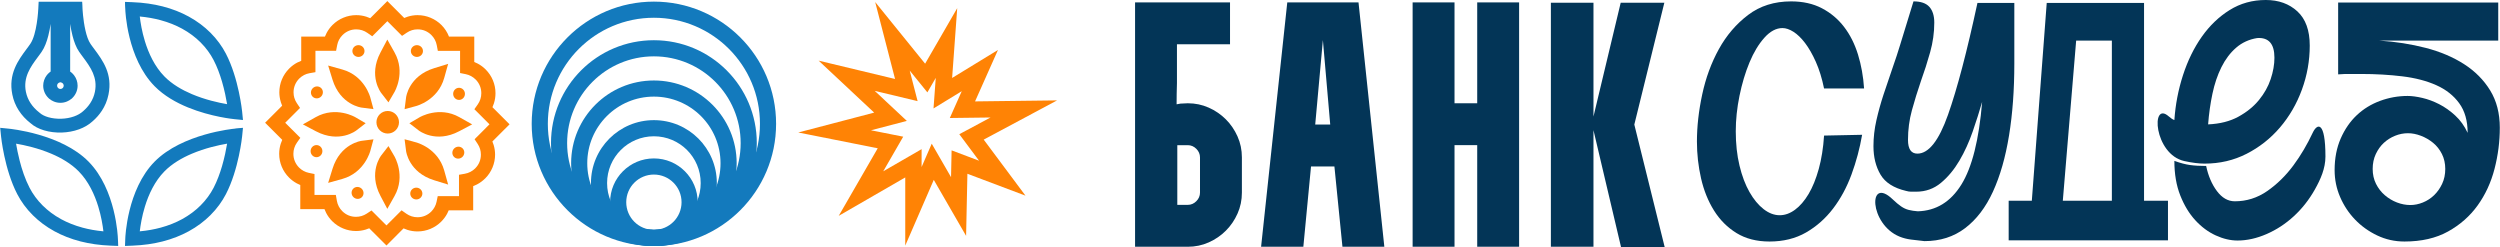
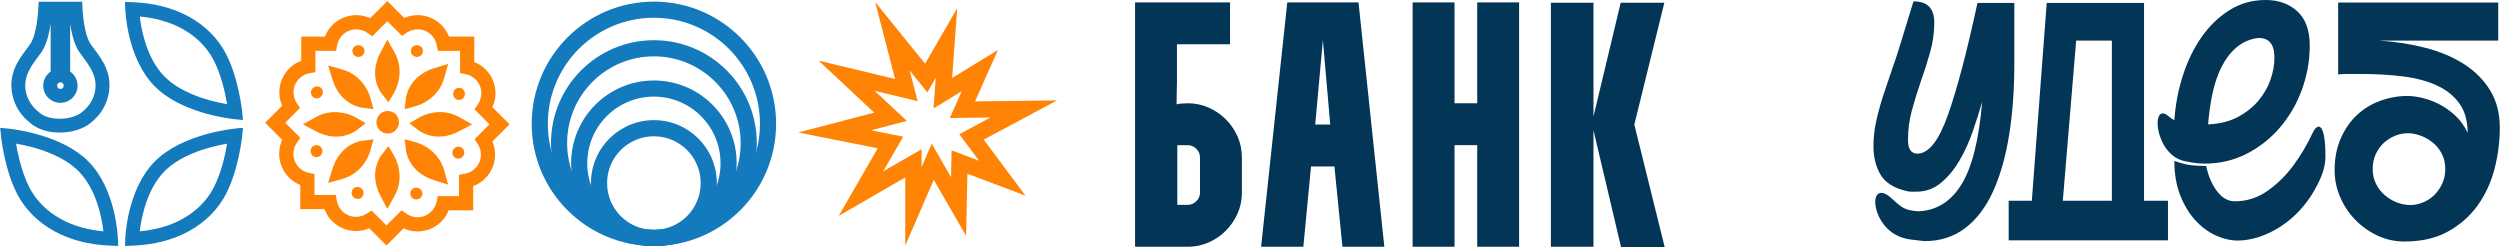
<svg xmlns="http://www.w3.org/2000/svg" xml:space="preserve" width="10481px" height="1036px" version="1.1" style="shape-rendering:geometricPrecision; text-rendering:geometricPrecision; image-rendering:optimizeQuality; fill-rule:evenodd; clip-rule:evenodd" viewBox="0 0 7208.3 712.62">
  <defs>
    <style type="text/css"> .fil0 {fill:#033557} .fil3 {fill:#FF8305} .fil1 {fill:#033557;fill-rule:nonzero} .fil2 {fill:#137ABD;fill-rule:nonzero} .fil4 {fill:#FF8305;fill-rule:nonzero} </style>
  </defs>
  <g id="Слой_x0020_1">
    <g id="_105554087739392">
      <g id="Название">
        <g id="Судеб">
          <path class="fil0" d="M6742.12 7.39l0 207.08c3.76,0 7.16,-0.2 10.19,-0.56 3.01,-0.39 6.41,-0.58 10.17,-0.58l46.4 0c41.48,0 80.91,2.28 118.24,6.79 37.34,4.53 69.96,13.02 97.88,25.47 27.91,12.44 49.97,29.78 66.19,52.05 16.23,22.24 24.33,50.72 24.33,85.43 -9.05,-19.62 -20.93,-36.22 -35.63,-49.8 -14.72,-13.58 -30.18,-24.52 -46.4,-32.82 -16.23,-8.29 -32.44,-14.33 -48.66,-18.09 -16.23,-3.78 -30.37,-5.65 -42.43,-5.65 -27.16,0 -53.55,4.7 -79.21,14.14 -25.64,9.43 -48.08,23.19 -67.32,41.3 -19.23,18.1 -34.71,40.54 -46.4,67.32 -11.69,26.78 -17.53,57.14 -17.53,91.1 0,27.14 5.26,52.98 15.84,77.5 10.55,24.52 24.88,46.21 43,65.05 18.1,18.87 39.42,34.15 63.92,45.85 24.52,11.69 50.74,17.53 78.66,17.53 49.02,0 90.88,-9.62 125.59,-28.86 34.69,-19.24 63.17,-44.32 85.43,-75.24 22.25,-30.93 38.47,-66 48.66,-105.23 10.17,-39.24 15.26,-78.83 15.26,-118.82 0,-41.48 -9.24,-77.31 -27.72,-107.48 -18.47,-30.18 -43.57,-55.45 -75.25,-75.83 -31.68,-20.37 -68.64,-36.02 -110.87,-46.96 -42.26,-10.93 -86.76,-17.92 -133.53,-20.93l342.86 0 0 -109.76 -461.67 0 0 0zm109.18 522.77c-6.4,-12.81 -9.61,-27.15 -9.61,-42.99 0,-15.86 3.01,-30.17 9.05,-43 6.04,-12.83 13.78,-23.58 23.19,-32.26 9.44,-8.66 20.18,-15.45 32.26,-20.35 12.06,-4.9 24.52,-7.38 37.33,-7.38 12.08,0 24.52,2.48 37.35,7.38 12.81,4.9 24.51,11.69 35.08,20.35 10.55,8.68 19.04,19.43 25.47,32.26 6.4,12.83 9.6,27.14 9.6,43 0,15.84 -3.01,30.18 -9.04,42.99 -6.04,12.83 -13.78,23.77 -23.19,32.81 -9.44,9.05 -20.18,16.04 -32.26,20.94 -12.08,4.9 -24.14,7.35 -36.22,7.35 -12.81,0 -25.64,-2.45 -38.47,-7.35 -12.83,-4.9 -24.52,-11.89 -35.07,-20.94 -10.55,-9.04 -19.04,-19.98 -25.47,-32.81l0 0z" />
          <path class="fil0" d="M6660.2 131.27c0,-43.76 -11.89,-76.57 -35.64,-98.45 -23.77,-21.88 -54.13,-32.82 -91.1,-32.82 -38.47,0 -73.16,9.63 -104.08,28.86 -30.95,19.24 -57.73,44.88 -80.36,76.94 -22.63,32.07 -40.73,69.04 -54.31,110.9 -13.58,41.87 -21.88,85.04 -24.89,129.55 -4.53,-1.5 -9.99,-5.09 -16.42,-10.74 -52.24,-46.1 -42.49,109.65 45.26,128.99 22.27,4.9 41.7,7.35 58.29,7.35 43.76,0 84.1,-9.41 121.06,-28.28 36.97,-18.85 69.03,-44.12 96.2,-75.8 27.14,-31.7 48.27,-68.09 63.36,-109.2 15.08,-41.12 22.63,-83.54 22.63,-127.3zm-212.17 6.21c16.98,-14.7 37.16,-23.94 60.54,-27.72 33.19,-2.26 49.8,16.61 49.8,56.59 0,19.62 -3.59,40.16 -10.77,61.66 -7.16,21.51 -18.48,41.69 -33.93,60.54 -15.48,18.87 -35.27,34.88 -59.41,48.1 -24.13,13.19 -53.19,20.54 -87.12,22.05 2.25,-30.18 6.4,-59.6 12.44,-88.25 6.04,-28.67 14.7,-54.31 26.03,-76.94 11.3,-22.63 25.44,-41.31 42.42,-56.03l0 0zm-3.95 443.01c-19.62,0 -36.78,-9.82 -51.5,-29.42 -14.7,-19.62 -25.08,-43.76 -31.1,-72.43 -18.11,0 -33.76,-0.94 -46.95,-2.81 -13.22,-1.89 -28.12,-5.85 -44.71,-11.89 0,37.72 5.66,70.9 16.98,99.57 11.31,28.67 25.83,52.61 43.57,71.85 17.7,19.23 37.33,33.76 58.82,43.56 21.51,9.82 42.44,14.72 62.8,14.72 27.16,0 55.08,-6.23 83.75,-18.67 28.65,-12.45 54.87,-29.62 78.64,-51.5 23.75,-21.87 43.93,-47.51 60.52,-76.94 16.61,-29.42 30.56,-60.88 30.56,-95.03 0,-103.14 -23.53,-96.61 -36.77,-68.47 -15.74,33.44 -34.13,65.07 -56.01,94.49 -21.88,29.4 -46.96,53.93 -75.24,73.55 -28.31,19.6 -59.43,29.42 -93.36,29.42l0 0z" />
          <path class="fil0" d="M6182.37 578.81l0 -570.28 -280.64 0 -42.98 570.28 -66.77 0 0 114.3 459.4 0 0 -114.3 -69.01 0 0 0zm-92.8 -461.66l0 461.66 -141.44 0 38.47 -461.66 102.97 0z" />
          <path class="fil0" d="M5793.01 390.98c10.18,-62.61 15.28,-131.64 15.28,-207.08l0 -175.37 -106.36 0c-30.18,140.3 -58.48,247.8 -84.87,322.48 -26.42,74.69 -55.84,112.02 -88.27,112.02 -18.1,0 -27.14,-13.2 -27.14,-39.61 0,-29.4 3.76,-57.88 11.3,-85.43 7.54,-27.53 16.23,-55.62 26.03,-84.29 9.8,-27.17 18.67,-54.87 26.58,-83.17 7.93,-28.29 11.89,-56.76 11.89,-85.43 0,-19.6 -4.71,-34.69 -14.15,-45.26 -9.43,-10.56 -24.71,-15.84 -45.82,-15.84 -42.91,138.12 -39.18,131.22 -61.68,195.74 -8.66,24.91 -16.95,49.43 -24.88,73.57 -7.93,24.13 -14.73,48.66 -20.38,73.54 -5.65,24.89 -8.49,49.8 -8.49,74.69 0,31.68 6.79,59.01 20.38,82.03 13.58,23 38.1,38.66 73.54,46.96 5.29,1.5 9.99,2.26 14.14,2.26 4.17,0 9.24,0 15.28,0 27.17,0 50.94,-8.49 71.29,-25.45 20.38,-16.98 38.11,-38.3 53.19,-63.94 15.09,-25.64 27.9,-53.75 38.47,-84.29 10.56,-30.56 19.6,-59.04 27.15,-85.45 -9.05,109.39 -29.04,188.98 -59.97,238.77 -30.92,49.78 -72.79,75.42 -125.59,76.94 -9.82,-0.75 -18.49,-2.08 -26.03,-3.97 -7.54,-1.87 -14.89,-5.27 -22.07,-10.17 -7.16,-4.92 -15.28,-11.69 -24.33,-20.37 -71.76,-68.78 -67.94,71.74 19.82,107.5 10.16,4.15 21.1,6.96 32.79,8.47 11.71,1.52 24.72,3.03 39.05,4.53 45.26,0 84.29,-12.44 117.11,-37.33 32.82,-24.91 59.6,-59.98 80.34,-105.24 20.76,-45.27 36.21,-99.19 46.4,-161.82l0 0.01z" />
-           <path class="fil0" d="M5375.02 255.19c-2.26,-34.69 -8.13,-67.31 -17.54,-97.87 -9.44,-30.54 -22.82,-57.15 -40.17,-79.78 -17.36,-22.63 -38.66,-40.53 -63.94,-53.73 -25.27,-13.21 -54.89,-19.81 -88.82,-19.81 -48.27,0 -89.58,13.02 -123.9,39.05 -34.32,26 -62.43,58.82 -84.31,98.43 -21.86,39.61 -37.89,83.17 -48.08,130.69 -10.19,47.52 -15.28,92.78 -15.28,135.79 0,36.21 3.95,71.67 11.88,106.36 7.91,34.71 20.38,65.63 37.34,92.78 16.97,27.16 38.66,48.85 65.07,65.07 26.39,16.21 58.07,24.33 95.04,24.33 39.97,0 75.07,-8.68 105.24,-26.02 30.18,-17.35 56.2,-40.36 78.08,-69.03 21.86,-28.67 39.59,-61.47 53.17,-98.44 13.59,-36.96 23.77,-75.07 30.56,-114.29l-109.75 2.26c-2.28,35.46 -7.38,67.52 -15.28,96.2 -7.94,28.64 -17.74,52.8 -29.43,72.4 -11.69,19.62 -24.71,34.71 -39.05,45.26 -14.31,10.55 -29.03,15.84 -44.12,15.84 -15.84,0 -31.31,-5.84 -46.38,-17.54 -15.09,-11.69 -28.67,-28.09 -40.75,-49.21 -12.08,-21.13 -21.68,-46.6 -28.84,-76.38 -7.18,-29.79 -10.77,-62.8 -10.77,-99.02 0,-33.18 3.59,-67.33 10.77,-102.4 7.16,-35.08 16.77,-67.14 28.84,-96.18 12.08,-29.03 26.42,-52.8 43.01,-71.29 16.59,-18.48 33.93,-27.72 52.05,-27.72 9.8,0 20.35,3.59 31.68,10.74 11.3,7.18 22.44,17.93 33.38,32.26 10.94,14.34 21.32,32.44 31.12,54.31 9.8,21.88 17.73,47.52 23.77,76.94l115.41 0 0 0z" />
        </g>
        <path id="Банк" class="fil1" d="M3272.7 711.61l0 -704.78 273.85 0 0 120.81 -153.04 0 0 111.76c-0.67,20.82 -1.01,41.28 -1.01,61.42 4.04,-0.67 7.73,-1.33 11.09,-2.02 3.35,0 6.87,-0.15 10.57,-0.5 3.67,-0.34 7.2,-0.51 10.55,-0.51 21.49,0 41.63,4.21 60.41,12.59 18.81,8.38 35.25,19.65 49.35,33.72 14.1,14.1 25.34,30.56 33.72,49.35 8.4,18.78 12.59,38.92 12.59,60.41l0 101.68c0,21.49 -4.19,41.63 -12.59,60.41 -8.38,18.81 -19.62,35.25 -33.72,49.34 -14.1,14.1 -30.54,25.34 -49.35,33.72 -18.78,8.39 -38.92,12.6 -60.41,12.6l-152.01 0 0 0zm121.82 -292.99l0 172.17 30.19 0c9.41,0 17.62,-3.53 24.67,-10.58 7.05,-7.05 10.58,-15.26 10.58,-24.67l0 -101.68c0,-9.39 -3.53,-17.62 -10.58,-24.67 -7.05,-7.05 -15.26,-10.57 -24.67,-10.57l-30.19 0zm241.63 292.99l75.52 -704.78 205.39 0 74.49 704.78 -120.8 0 -23.17 -231.57 -67.44 0 -22.16 231.57 -121.83 0 0 0zm199.35 -352.4l-21.14 -243.65 -22.14 243.65 43.28 0zm358.44 -352.38l0 290.96 65.44 0 0 -290.96 120.81 0 0 704.78 -120.81 0 0 -292.99 -65.44 0 0 292.99 -120.82 0 0 -704.78 120.82 0zm277.89 704.78l0 -703.79 122.82 0 0 328.25 78.53 -328.25 125.86 0 -86.59 351.39 87.6 353.41 -125.86 0 -79.54 -337.29 0 336.28 -122.82 0 0 0zm0 0l0 -703.79 122.82 0 0 328.25 78.53 -328.25 125.86 0 -86.59 351.39 87.6 353.41 -125.86 0 -79.54 -337.29 0 336.28 -122.82 0 0 0z" />
      </g>
      <g id="Символы">
        <path id="ЮНПРЕСС_x0020_ПАТТЕРН" class="fil2" d="M86.96 354.79c-5.85,-4.57 -12.15,-10.16 -18.29,-16.8 -5.27,-5.72 -10.47,-12.25 -15.2,-19.6 -4.25,-6.64 -8.14,-13.95 -11.39,-21.94 -2.92,-7.2 -5.35,-15.09 -7.09,-23.69 -6.08,-29.89 -1.83,-54.72 7.16,-76.36 8.76,-21.15 21.79,-38.73 33.93,-55.08l5.5 -7.44 5.12 -7.2c19.28,-27.83 22.91,-96.04 23.19,-102.21 0.26,-6.51 0.66,-13.05 0.99,-19.54l21.79 0c27.25,-0.11 54.65,-0.11 81.88,0l21.82 0c0.32,6.21 0.96,13.11 0.96,19.28 0,0.13 1.36,32.82 8.56,63.89 3.44,14.94 8.19,29.25 14.65,38.58 1.9,2.75 3.57,5.07 5.1,7.18l5.82 7.82c24.72,33.36 52.87,71.66 40.79,131.08 -1.84,9.11 -4.51,17.52 -7.75,25.23 -3.19,7.61 -7.03,14.68 -11.24,21.15 -3.83,5.87 -7.96,11.2 -12.17,16.01 -4.75,5.42 -9.61,10.17 -14.31,14.27 -11.16,10.34 -24.76,18.1 -39.46,23.47 -15.69,5.72 -32.75,8.77 -49.58,9.33 -17.71,0.58 -35.38,-1.59 -51.07,-6.26 -15.58,-4.62 -29.38,-11.75 -39.71,-21.17l0 0zm0.17 -57.96c3.48,5.42 7.31,10.21 11.2,14.4 4.64,5.05 9.49,9.31 13.94,12.75l1.42 1.18c6.06,5.61 14.94,10.01 25.36,12.96 11.33,3.22 24.29,4.7 37.44,4.27 12.57,-0.4 25.19,-2.6 36.58,-6.68 10.16,-3.63 19.34,-8.77 26.58,-15.47l0.61 -0.61c3.18,-2.77 6.57,-6.04 9.97,-9.84 3.35,-3.76 6.6,-7.89 9.52,-12.36 3.07,-4.73 5.91,-9.97 8.27,-15.69 2.13,-5.2 3.89,-10.81 5.1,-16.78 4.27,-21.06 0.94,-38.99 -5.85,-54.89 -7.07,-16.51 -18.03,-31.27 -28.22,-45.03l-5.8 -7.88c-1.74,-2.35 -3.57,-4.9 -5.61,-7.85 -8.58,-12.38 -14.72,-29.08 -19.11,-46.25 -2.96,-11.52 -5.15,-23.32 -6.77,-34.11l0 137.4c1.31,0.9 2.6,1.89 3.83,2.92 2.77,2.33 5.33,5.03 7.59,8.02 3.2,4.19 5.73,8.94 7.45,14.08 1.68,4.98 2.6,10.27 2.6,15.69 0,6.62 -1.35,13 -3.78,18.87 -2.53,6.06 -6.21,11.52 -10.74,16.05l-2.97 2.94 -0.3 0c-3.85,3.23 -8.19,5.87 -12.9,7.81 -5.84,2.44 -12.25,3.78 -18.93,3.78 -6.66,0 -13.07,-1.33 -18.93,-3.76 -4.73,-1.96 -9.07,-4.6 -12.92,-7.83l-0.3 0 -2.92 -2.9c-4.54,-4.53 -8.24,-9.99 -10.75,-16.05 -2.43,-5.91 -3.78,-12.29 -3.78,-18.91 0,-5.42 0.9,-10.71 2.6,-15.69 1.72,-5.14 4.25,-9.89 7.41,-14.08 2.17,-2.88 4.75,-5.57 7.63,-8 1.23,-1.05 2.5,-2.04 3.83,-2.94l0 -137.37c-1.61,10.78 -3.83,22.58 -6.77,34.08 -4.41,17.15 -10.55,33.87 -19.13,46.25 -2.04,2.97 -3.87,5.5 -5.57,7.84l-6.38 8.62c-19.73,26.63 -42.06,57.21 -33.5,99.19 1.22,6.1 3.07,11.86 5.3,17.25 2.24,5.29 4.86,10.19 7.7,14.62l0 0zm86.48 -59.7l-2.64 0.75c-0.99,0.28 -1.94,0.73 -2.73,1.29l-0.05 0.02c-0.83,0.58 -1.59,1.31 -2.21,2.13 -0.64,0.82 -1.12,1.7 -1.44,2.66 -0.28,0.89 -0.45,1.92 -0.45,3.08 0,1.31 0.26,2.53 0.71,3.63 0.45,1.12 1.16,2.17 2.08,3.07 0.86,0.93 1.92,1.64 3.03,2.09 1.1,0.45 2.35,0.71 3.7,0.71 1.38,0 2.62,-0.26 3.7,-0.71 1.16,-0.48 2.21,-1.16 3.09,-2.04 0.86,-0.89 1.57,-1.94 2.04,-3.1 0.46,-1.07 0.71,-2.32 0.71,-3.65 0,-1.16 -0.17,-2.2 -0.47,-3.08 -0.3,-0.94 -0.8,-1.84 -1.4,-2.66 -0.64,-0.82 -1.39,-1.55 -2.23,-2.13 -0.84,-0.56 -1.79,-1.01 -2.82,-1.31l-2.62 -0.75 0 0zm187.09 450.98l0.02 -0.39c0.1,-2.79 4.88,-140.75 84.61,-221.66 79.37,-80.55 227.51,-94.74 230.52,-95.02 3.18,-1.03 19.56,-1.95 24.26,-2.43l-2.4 24.25c-0.09,0.73 -9.7,95.76 -46.84,167.1 -10.93,21.04 -25.79,41.71 -44.81,60.67 -17.28,17.21 -38.06,33.03 -62.51,46.38 -22.16,12.07 -47.29,22.11 -75.46,29.31 -26.07,6.62 -54.93,10.87 -86.7,12.08l-21.51 0.84 0.81 -21.13 0.01 0zm113.11 -194.11c-28.46,28.88 -45.89,66.99 -56.53,101.8 -8.55,27.94 -12.74,53.86 -14.76,71.31 21.66,-2 41.67,-5.63 60.11,-10.61 23.15,-6.24 43.71,-14.6 61.81,-24.46 20.85,-11.37 38.54,-24.82 53.24,-39.46 16.03,-15.93 28.49,-33.29 37.67,-50.89 10.27,-19.75 18.25,-41.65 24.35,-62.52 7.24,-24.74 11.86,-48.1 14.66,-64.89 -24.5,4.17 -63.36,12.73 -101.81,29.04 -28.63,12.16 -56.97,28.6 -78.74,50.68zm-176.19 173.11c-2.04,-17.45 -6.21,-43.37 -14.77,-71.31 -10.66,-34.84 -28.07,-72.92 -56.54,-101.8 -21.75,-22.08 -50.12,-38.52 -78.73,-50.68 -38.44,-16.31 -77.3,-24.87 -101.8,-29.04 2.15,12.92 5.41,29.81 10.16,48.36 6.52,25.55 15.84,54.05 28.85,79.02 9.15,17.65 21.64,34.99 37.65,50.92 14.72,14.63 32.41,28.09 53.26,39.46 18.09,9.86 38.66,18.22 61.81,24.46 18.41,4.98 38.44,8.61 60.11,10.61zm-42.81 -201.05c79.56,80.74 84.48,218.33 84.59,221.66 0.58,6.92 0.58,14.51 0.86,21.52l-21.52 -0.84c-31.78,-1.21 -60.62,-5.46 -86.69,-12.08 -28.18,-7.2 -53.3,-17.24 -75.46,-29.32 -24.46,-13.34 -45.24,-29.16 -62.54,-46.4 -19,-18.93 -33.85,-39.61 -44.79,-60.65 -37.14,-71.31 -46.75,-166.38 -46.83,-167.12 -0.75,-8.08 -1.61,-16.16 -2.43,-24.22l24.26 2.43c2.95,0.28 151.15,14.44 230.55,95.02l0 0zm147.71 -418.49c2.02,17.45 6.21,43.37 14.76,71.33 10.64,34.8 28.07,72.9 56.53,101.79 21.77,22.09 50.11,38.51 78.74,50.67 38.45,16.32 77.31,24.85 101.81,29.04 -2.8,-16.79 -7.42,-40.15 -14.66,-64.88 -6.1,-20.87 -14.06,-42.73 -24.35,-62.5 -9.2,-17.65 -21.69,-35.01 -37.67,-50.92 -14.71,-14.63 -32.41,-28.09 -53.24,-39.46 -18.1,-9.86 -38.66,-18.22 -61.81,-24.45 -18.44,-4.99 -38.45,-8.62 -60.11,-10.62l0 0zm42.81 201.06c-79.76,-80.92 -84.51,-218.9 -84.61,-221.67 -0.71,-6.53 -0.58,-14.76 -0.84,-21.51l21.51 0.84c31.77,1.2 60.63,5.45 86.68,12.07 28.19,7.18 53.32,17.22 75.48,29.32 24.45,13.35 45.24,29.14 62.52,46.38 19.02,18.93 33.87,39.63 44.81,60.67 37.13,71.33 46.74,166.37 46.83,167.1l2.4 24.24 -24.26 -2.43c-1.55,-0.15 -67.46,-6.38 -134.54,-33.91 -34.32,-14.08 -69.05,-33.77 -95.98,-61.1l0 0z" />
        <g id="ТВ_x0020_СССР">
          <path class="fil2" d="M1885.12 662.92c84.46,0 160.93,-34.24 216.27,-89.58 55.34,-55.36 89.58,-131.83 89.58,-216.27 0,-84.46 -34.24,-160.93 -89.58,-216.27 -55.34,-55.36 -131.81,-89.6 -216.27,-89.6 -84.46,0 -160.93,34.24 -216.27,89.6 -55.34,55.34 -89.58,131.81 -89.58,216.27 0,84.44 34.24,160.91 89.58,216.27 55.34,55.34 131.81,89.58 216.27,89.58zm249.18 -56.67c-63.77,63.76 -151.86,103.2 -249.18,103.2 -97.31,0 -185.41,-39.44 -249.17,-103.2 -63.77,-63.77 -103.23,-151.88 -103.23,-249.18 0,-97.31 39.46,-185.41 103.23,-249.17 63.76,-63.77 151.86,-103.23 249.17,-103.23 97.32,0 185.41,39.46 249.18,103.23 63.76,63.76 103.22,151.86 103.22,249.17 0,97.3 -39.46,185.41 -103.22,249.18z" />
          <path class="fil2" d="M1885.12 662.92c69.1,0 131.66,-28 176.92,-73.29 45.28,-45.28 73.29,-107.82 73.29,-176.92 0,-69.09 -28.01,-131.63 -73.29,-176.91 -45.26,-45.29 -107.82,-73.29 -176.92,-73.29 -69.09,0 -131.64,28 -176.92,73.29 -45.28,45.28 -73.29,107.82 -73.29,176.91 0,69.1 28.01,131.64 73.29,176.92 45.28,45.29 107.83,73.29 176.92,73.29zm209.82 -40.38c-53.7,53.71 -127.87,86.91 -209.82,86.91 -81.95,0 -156.14,-33.2 -209.82,-86.91 -53.71,-53.69 -86.92,-127.88 -86.92,-209.83 0,-81.94 33.21,-156.11 86.92,-209.82 53.68,-53.71 127.87,-86.91 209.82,-86.91 81.95,0 156.12,33.2 209.82,86.91 53.71,53.71 86.92,127.88 86.92,209.82 0,81.95 -33.21,156.14 -86.92,209.83z" />
          <path class="fil2" d="M1885.12 662.92c53.06,0 101.1,-21.51 135.87,-56.29 34.78,-34.77 56.29,-82.8 56.29,-135.87 0,-53.06 -21.52,-101.09 -56.29,-135.87 -34.77,-34.77 -82.81,-56.28 -135.87,-56.28 -53.06,0 -101.1,21.51 -135.87,56.28 -34.77,34.78 -56.29,82.81 -56.29,135.87 0,53.07 21.52,101.12 56.29,135.87 34.77,34.78 82.81,56.29 135.87,56.29zm168.78 -23.38c-43.2,43.2 -102.86,69.91 -168.78,69.91 -65.91,0 -125.57,-26.71 -168.77,-69.91 -43.2,-43.2 -69.91,-102.86 -69.91,-168.78 0,-65.91 26.71,-125.57 69.91,-168.77 43.2,-43.2 102.86,-69.91 168.77,-69.91 65.92,0 125.58,26.71 168.78,69.91 43.19,43.2 69.91,102.86 69.91,168.77 0,65.92 -26.72,125.58 -69.91,168.78z" />
          <path class="fil2" d="M1885.12 662.92c37.27,0 71.01,-15.11 95.45,-39.52 24.41,-24.44 39.52,-58.18 39.52,-95.45 0,-37.26 -15.11,-71 -39.52,-95.44 -24.44,-24.42 -58.18,-39.52 -95.45,-39.52 -37.27,0 -71.01,15.1 -95.44,39.52 -24.42,24.44 -39.53,58.18 -39.53,95.44 0,37.27 15.11,71.01 39.53,95.45 24.43,24.41 58.18,39.52 95.44,39.52zm128.35 -6.62c-32.86,32.84 -78.23,53.15 -128.35,53.15 -50.12,0 -95.49,-20.31 -128.35,-53.15 -32.84,-32.86 -53.15,-78.23 -53.15,-128.35 0,-50.12 20.31,-95.48 53.15,-128.34 32.86,-32.84 78.23,-53.15 128.35,-53.15 50.12,0 95.49,20.31 128.35,53.15 32.84,32.86 53.15,78.22 53.15,128.34 0,50.12 -20.31,95.49 -53.15,128.35z" />
-           <path class="fil2" d="M1885.12 662.92c22.03,0 41.97,-8.94 56.4,-23.36 14.44,-14.42 23.36,-34.39 23.36,-56.39 0,-22.03 -8.92,-41.98 -23.36,-56.42 -14.43,-14.42 -34.37,-23.36 -56.4,-23.36 -22.03,0 -41.97,8.94 -56.39,23.36 -14.45,14.44 -23.36,34.39 -23.36,56.42 0,22 8.91,41.97 23.36,56.39 14.42,14.42 34.36,23.36 56.39,23.36zm89.3 9.54c-22.85,22.85 -54.44,36.99 -89.3,36.99 -34.88,0 -66.45,-14.14 -89.3,-36.99 -22.86,-22.84 -37,-54.43 -37,-89.29 0,-34.89 14.14,-66.46 37,-89.32 22.85,-22.85 54.42,-36.99 89.3,-36.99 34.86,0 66.45,14.14 89.3,36.99 22.87,22.86 37.01,54.43 37.01,89.32 0,34.86 -14.14,66.45 -37.01,89.29z" />
        </g>
-         <path id="ИСКРА" class="fil3" d="M2571.31 450.99l-24.85 43.03 110.66 -63.9 0 51.56 29.21 -67.29 55.69 96.48 1.61 -77.26 79.19 29.87 -56.99 -76.47 90.07 -48.18 -117.43 1.46 34.45 -77.33 -81.43 49.75 6.45 -88.11 -24.18 41.8 -50.92 -62.89 22.76 88.14 -123.7 -29.68 92.63 86.7 -103.36 27.04 92.93 18.46 -32.79 56.82zm-40.71 -23.4l-112.51 194.86 191.88 -110.79 0 196.59 82.25 -189.56 93.23 161.49 3.76 -179.11 167.51 63.18 -120.48 -161.64 211.58 -113.13 -236.58 2.92 66.13 -148.4 -132.24 80.83 14.7 -201.31 -92.58 160.16 -144 -177.8 57.3 221.88 -220.4 -52.89 160.16 149.88 -218.94 57.3 229.23 45.54 0 0z" />
+         <path id="ИСКРА" class="fil3" d="M2571.31 450.99l-24.85 43.03 110.66 -63.9 0 51.56 29.21 -67.29 55.69 96.48 1.61 -77.26 79.19 29.87 -56.99 -76.47 90.07 -48.18 -117.43 1.46 34.45 -77.33 -81.43 49.75 6.45 -88.11 -24.18 41.8 -50.92 -62.89 22.76 88.14 -123.7 -29.68 92.63 86.7 -103.36 27.04 92.93 18.46 -32.79 56.82zm-40.71 -23.4l-112.51 194.86 191.88 -110.79 0 196.59 82.25 -189.56 93.23 161.49 3.76 -179.11 167.51 63.18 -120.48 -161.64 211.58 -113.13 -236.58 2.92 66.13 -148.4 -132.24 80.83 14.7 -201.31 -92.58 160.16 -144 -177.8 57.3 221.88 -220.4 -52.89 160.16 149.88 -218.94 57.3 229.23 45.54 0 0" />
        <g id="РУССКАЯ_x0020_ЗЕМЛЯ">
          <path class="fil4" d="M1203.9 43.7c13,0 25.49,2.63 36.96,7.4 12,4.96 22.68,12.14 31.53,20.97 9.44,9.44 16.94,20.85 21.84,33.57l72.88 0 0 73.12c3.5,1.37 6.87,2.94 10.12,4.68 8.47,4.56 16.12,10.25 22.72,16.85l-0.05 0.04c8.96,8.95 16.16,19.6 21.04,31.4l0 0.07c4.75,11.5 7.37,23.98 7.37,36.99 0,10.1 -1.56,19.9 -4.47,29.12 -1.22,3.82 -2.66,7.56 -4.34,11.22l49.37 49.36 -49.52 49.5c1.44,3.37 2.67,6.83 3.72,10.36 2.71,9.09 4.06,18.37 4.06,27.59 0,12.51 -2.47,25.1 -7.41,37.01 -4.79,11.56 -11.78,22.29 -20.96,31.46l-0.08 0c-7.24,7.23 -15.26,13.05 -23.73,17.46 -3.57,1.84 -7.22,3.48 -10.96,4.85l0 69.81 -70.56 0c-1.37,3.42 -2.92,6.72 -4.64,9.93 -4.49,8.29 -10.17,15.86 -16.81,22.5l-0.06 0.09c-8.94,8.91 -19.58,16.09 -31.38,20.99 -11.47,4.75 -23.98,7.37 -37.01,7.37 -10.1,0 -19.9,-1.56 -29.14,-4.47l0 -0.02c-3.83,-1.22 -7.56,-2.66 -11.2,-4.32l-49.34 49.35 -49.65 -49.63c-3.44,1.49 -6.92,2.76 -10.44,3.81 -9.11,2.75 -18.48,4.1 -27.81,4.1 -12.51,0 -25.1,-2.47 -37.01,-7.41 -11.56,-4.77 -22.29,-11.78 -31.46,-20.96 -7.16,-7.15 -12.99,-15.19 -17.46,-23.79 -1.84,-3.56 -3.48,-7.22 -4.85,-10.96l-69.81 0 0 -69.59c-3.42,-1.37 -6.7,-2.92 -9.91,-4.64 -8.27,-4.47 -15.86,-10.14 -22.48,-16.76l-0.08 -0.09c-8.92,-8.92 -16.1,-19.58 -21,-31.36 -4.75,-11.47 -7.37,-23.98 -7.37,-37 0,-10.08 1.57,-19.84 4.47,-29.08 1.22,-3.87 2.69,-7.63 4.34,-11.26l-49.37 -49.37 49.11 -49.09c-1.55,-3.48 -2.86,-7.03 -3.93,-10.59l0.09 -0.02c-2.84,-9.33 -4.26,-18.83 -4.26,-28.12 0,-12.55 2.47,-25.16 7.41,-37.07 4.73,-11.37 11.72,-22.05 20.98,-31.31 7.26,-7.27 15.28,-13.11 23.77,-17.54l0.04 0.06c3.57,-1.87 7.22,-3.5 10.94,-4.87l0 -69.85 68.39 0c1.37,-3.55 2.96,-7.03 4.77,-10.38 4.6,-8.66 10.36,-16.44 17.02,-23.11 8.88,-8.87 19.54,-16.05 31.42,-20.97 11.48,-4.77 23.99,-7.4 37.03,-7.4 10.1,0 19.9,1.59 29.12,4.5 3.85,1.2 7.59,2.66 11.22,4.34l49.37 -49.37 48.7 48.72c3.44,-1.5 6.98,-2.81 10.62,-3.93 9.09,-2.77 18.54,-4.26 28.13,-4.26l0 0zm21.45 45.16c-6.51,-2.71 -13.76,-4.19 -21.45,-4.19 -5.85,0 -11.3,0.81 -16.29,2.32 -5.27,1.61 -10.27,4.02 -14.83,7.09l-13.97 9.39 -42.36 -42.38 -43.56 43.56 -14.1 -9.9c-4.58,-3.21 -9.69,-5.76 -15.24,-7.53 -5.29,-1.65 -10.92,-2.55 -16.8,-2.55 -7.63,0 -14.86,1.48 -21.35,4.19 -6.79,2.81 -12.96,6.98 -18.16,12.18 -4.04,4.04 -7.41,8.56 -9.97,13.33 -2.51,4.73 -4.36,9.93 -5.44,15.49l-3.22 16.66 -59.55 0 0 61.59 -16.96 2.97c-5.67,0.99 -11.13,2.79 -16.08,5.37l0 0.09c-5,2.6 -9.62,5.95 -13.69,10.01 -5.37,5.38 -9.43,11.59 -12.18,18.21 -2.8,6.77 -4.22,14.03 -4.22,21.38 0,5.68 0.78,11.18 2.33,16.29l0.08 0c1.61,5.29 3.91,10.28 6.94,14.79l9.35 13.99 -42.74 42.75 43.54 43.52 -9.91 14.12c-3.22,4.6 -5.76,9.69 -7.48,15.15 -1.68,5.26 -2.56,10.94 -2.56,16.91 0,7.61 1.49,14.81 4.17,21.32 2.86,6.88 7.03,13.05 12.17,18.21 3.82,3.82 8.21,7.11 13,9.69 4.77,2.58 9.84,4.49 15.11,5.57l16.4 3.39 0 60.31 61.57 0 2.99 16.95c0.96,5.55 2.79,10.99 5.46,16.1 2.55,4.9 5.91,9.54 10.08,13.69 5.43,5.44 11.58,9.5 18.03,12.19 6.77,2.79 14.1,4.19 21.49,4.19 5.5,0 10.94,-0.78 16.12,-2.32 5.24,-1.57 10.21,-3.87 14.72,-6.84l13.93 -9.2 43.13 43.14 43.54 -43.55 14.08 9.91c4.62,3.23 9.71,5.78 15.17,7.48l0.07 0c5.28,1.68 10.94,2.58 16.82,2.58 7.63,0 14.83,-1.5 21.35,-4.19 6.85,-2.86 13.04,-7.01 18.2,-12.16 3.82,-3.85 7.11,-8.24 9.69,-13.03 2.58,-4.77 4.49,-9.86 5.57,-15.13l3.39 -16.4 61.3 0 0 -61.57 16.96 -2.99c5.54,-0.97 10.98,-2.79 16.07,-5.46 5.01,-2.6 9.67,-5.95 13.78,-10.03l-0.05 -0.05c5.44,-5.43 9.5,-11.58 12.17,-18.03 2.79,-6.77 4.21,-14.1 4.21,-21.49 0,-5.52 -0.77,-10.94 -2.3,-16.08 -1.48,-4.98 -3.74,-9.86 -6.77,-14.5l-9.11 -13.91 42.96 -42.98 -43.56 -43.54 9.91 -14.1c3.2,-4.58 5.76,-9.7 7.5,-15.26 1.67,-5.27 2.57,-10.92 2.57,-16.79 0,-7.67 -1.48,-14.89 -4.16,-21.38l-0.03 0c-2.85,-6.88 -7,-13.05 -12.12,-18.16l-0.06 0c-3.93,-3.91 -8.34,-7.22 -13.11,-9.8 -4.82,-2.58 -9.95,-4.47 -15.26,-5.55l-16.49 -3.31 0 -63.98 -64.13 0 -3.18 -16.65c-2.12,-11.13 -7.63,-21.13 -15.41,-28.91 -5.22,-5.24 -11.37,-9.41 -18.07,-12.18l0 0z" />
          <path class="fil3" d="M1033.11 130.19c9.65,0 17.47,7.6 17.47,17 0,9.39 -7.82,17 -17.47,17 -9.65,0 -17.48,-7.61 -17.48,-17 0,-9.4 7.83,-17 17.48,-17z" />
          <path class="fil3" d="M1201.71 130.19c9.65,0 17.47,7.6 17.47,17 0,9.39 -7.82,17 -17.47,17 -9.65,0 -17.48,-7.61 -17.48,-17 0,-9.4 7.83,-17 17.48,-17z" />
          <path class="fil3" d="M901.32 254.43c6.81,-6.81 17.73,-6.96 24.37,-0.32 6.64,6.64 6.49,17.53 -0.32,24.37 -6.84,6.81 -17.75,6.96 -24.39,0.34 -6.62,-6.64 -6.49,-17.56 0.34,-24.39z" />
          <path class="fil3" d="M895.15 435.84c0,-9.65 7.61,-17.47 17,-17.47 9.39,0 17,7.82 17,17.47 0,9.65 -7.61,17.47 -17,17.47 -9.39,0 -17,-7.82 -17,-17.47z" />
          <path class="fil3" d="M1018.53 568.36c-6.83,-6.84 -6.98,-17.73 -0.34,-24.37 6.64,-6.64 17.56,-6.49 24.37,0.32 6.84,6.83 6.99,17.75 0.35,24.37 -6.65,6.64 -17.56,6.49 -24.38,-0.32z" />
          <path class="fil3" d="M1199.99 575.17c-9.65,0 -17.47,-7.63 -17.47,-17.02 0,-9.37 7.82,-17 17.47,-17 9.65,0 17.47,7.63 17.47,17 0,9.39 -7.82,17.02 -17.47,17.02z" />
          <path class="fil3" d="M1333.15 452.26c-6.81,6.81 -17.73,6.96 -24.37,0.32 -6.64,-6.64 -6.49,-17.53 0.32,-24.37 6.84,-6.83 17.75,-6.96 24.39,-0.34 6.62,6.64 6.49,17.56 -0.34,24.39z" />
          <path class="fil3" d="M1340.22 270.66c0,9.65 -7.61,17.47 -17,17.47 -9.39,0 -17,-7.82 -17,-17.47 0,-9.65 7.61,-17.48 17,-17.48 9.39,0 17,7.83 17,17.48z" />
          <path class="fil3" d="M1117.52 320.02c17.97,0 32.54,14.57 32.54,32.56 0,17.97 -14.57,32.54 -32.54,32.54 -17.98,0 -32.53,-14.57 -32.53,-32.54 0,-17.99 14.55,-32.56 32.53,-32.56z" />
          <path class="fil4" d="M1098.7 268.08c-0.11,-0.15 -38.04,-48.51 -2.17,-116.47l19.81 -37.5 20.81 36.97c32.97,58.52 -0.17,114.4 -0.26,114.55l-17.26 29.5 -20.93 -27.05 0 0z" />
          <path class="fil4" d="M1042.15 310.29c-0.17,-0.03 -61.23,-7.4 -83.94,-80.86l-12.47 -40.42 40.71 11.37c64.9,18.14 80.89,80.78 80.93,80.96l9.05 33.31 -34.28 -4.36z" />
          <path class="fil4" d="M1170.54 280.56c0.03,-0.19 7.38,-61.25 80.86,-83.94l40.42 -12.47 -11.39 40.71c-18.14,64.9 -80.76,80.89 -80.94,80.93l-33.31 9.05 4.36 -34.28z" />
          <path class="fil4" d="M1096.53 564.79c-35.87,-67.96 2.06,-116.31 2.17,-116.44l20.93 -27.08 17.26 29.51c0.08,0.17 33.22,56.03 0.26,114.55l-20.81 36.96 -19.81 -37.5 0 0z" />
          <path class="fil4" d="M958.21 486.99c22.71,-73.48 83.77,-80.85 83.94,-80.87l34.28 -4.37 -9.05 33.34c-0.04,0.17 -16.03,62.8 -80.93,80.94l-40.71 11.36 12.47 -40.4 0 0z" />
          <path class="fil4" d="M1251.4 519.79c-73.48,-22.7 -80.83,-83.76 -80.86,-83.93l-4.36 -34.28 33.31 9.03c0.18,0.04 62.8,16.03 80.94,80.96l11.39 40.7 -40.42 -12.48 0 0z" />
          <path class="fil4" d="M1026.83 376.31c-0.15,0.13 -48.51,38.06 -116.46,2.19l-37.51 -19.82 36.97 -20.82c58.52,-32.95 114.4,0.19 114.55,0.28l29.51 17.26 -27.06 20.91 0 0z" />
          <path class="fil4" d="M1323.54 378.5c-67.95,35.87 -116.31,-2.06 -116.44,-2.19l-27.08 -20.91 29.51 -17.26c0.17,-0.09 56.03,-33.23 114.55,-0.28l36.97 20.82 -37.51 19.82 0 0z" />
        </g>
      </g>
    </g>
  </g>
</svg>